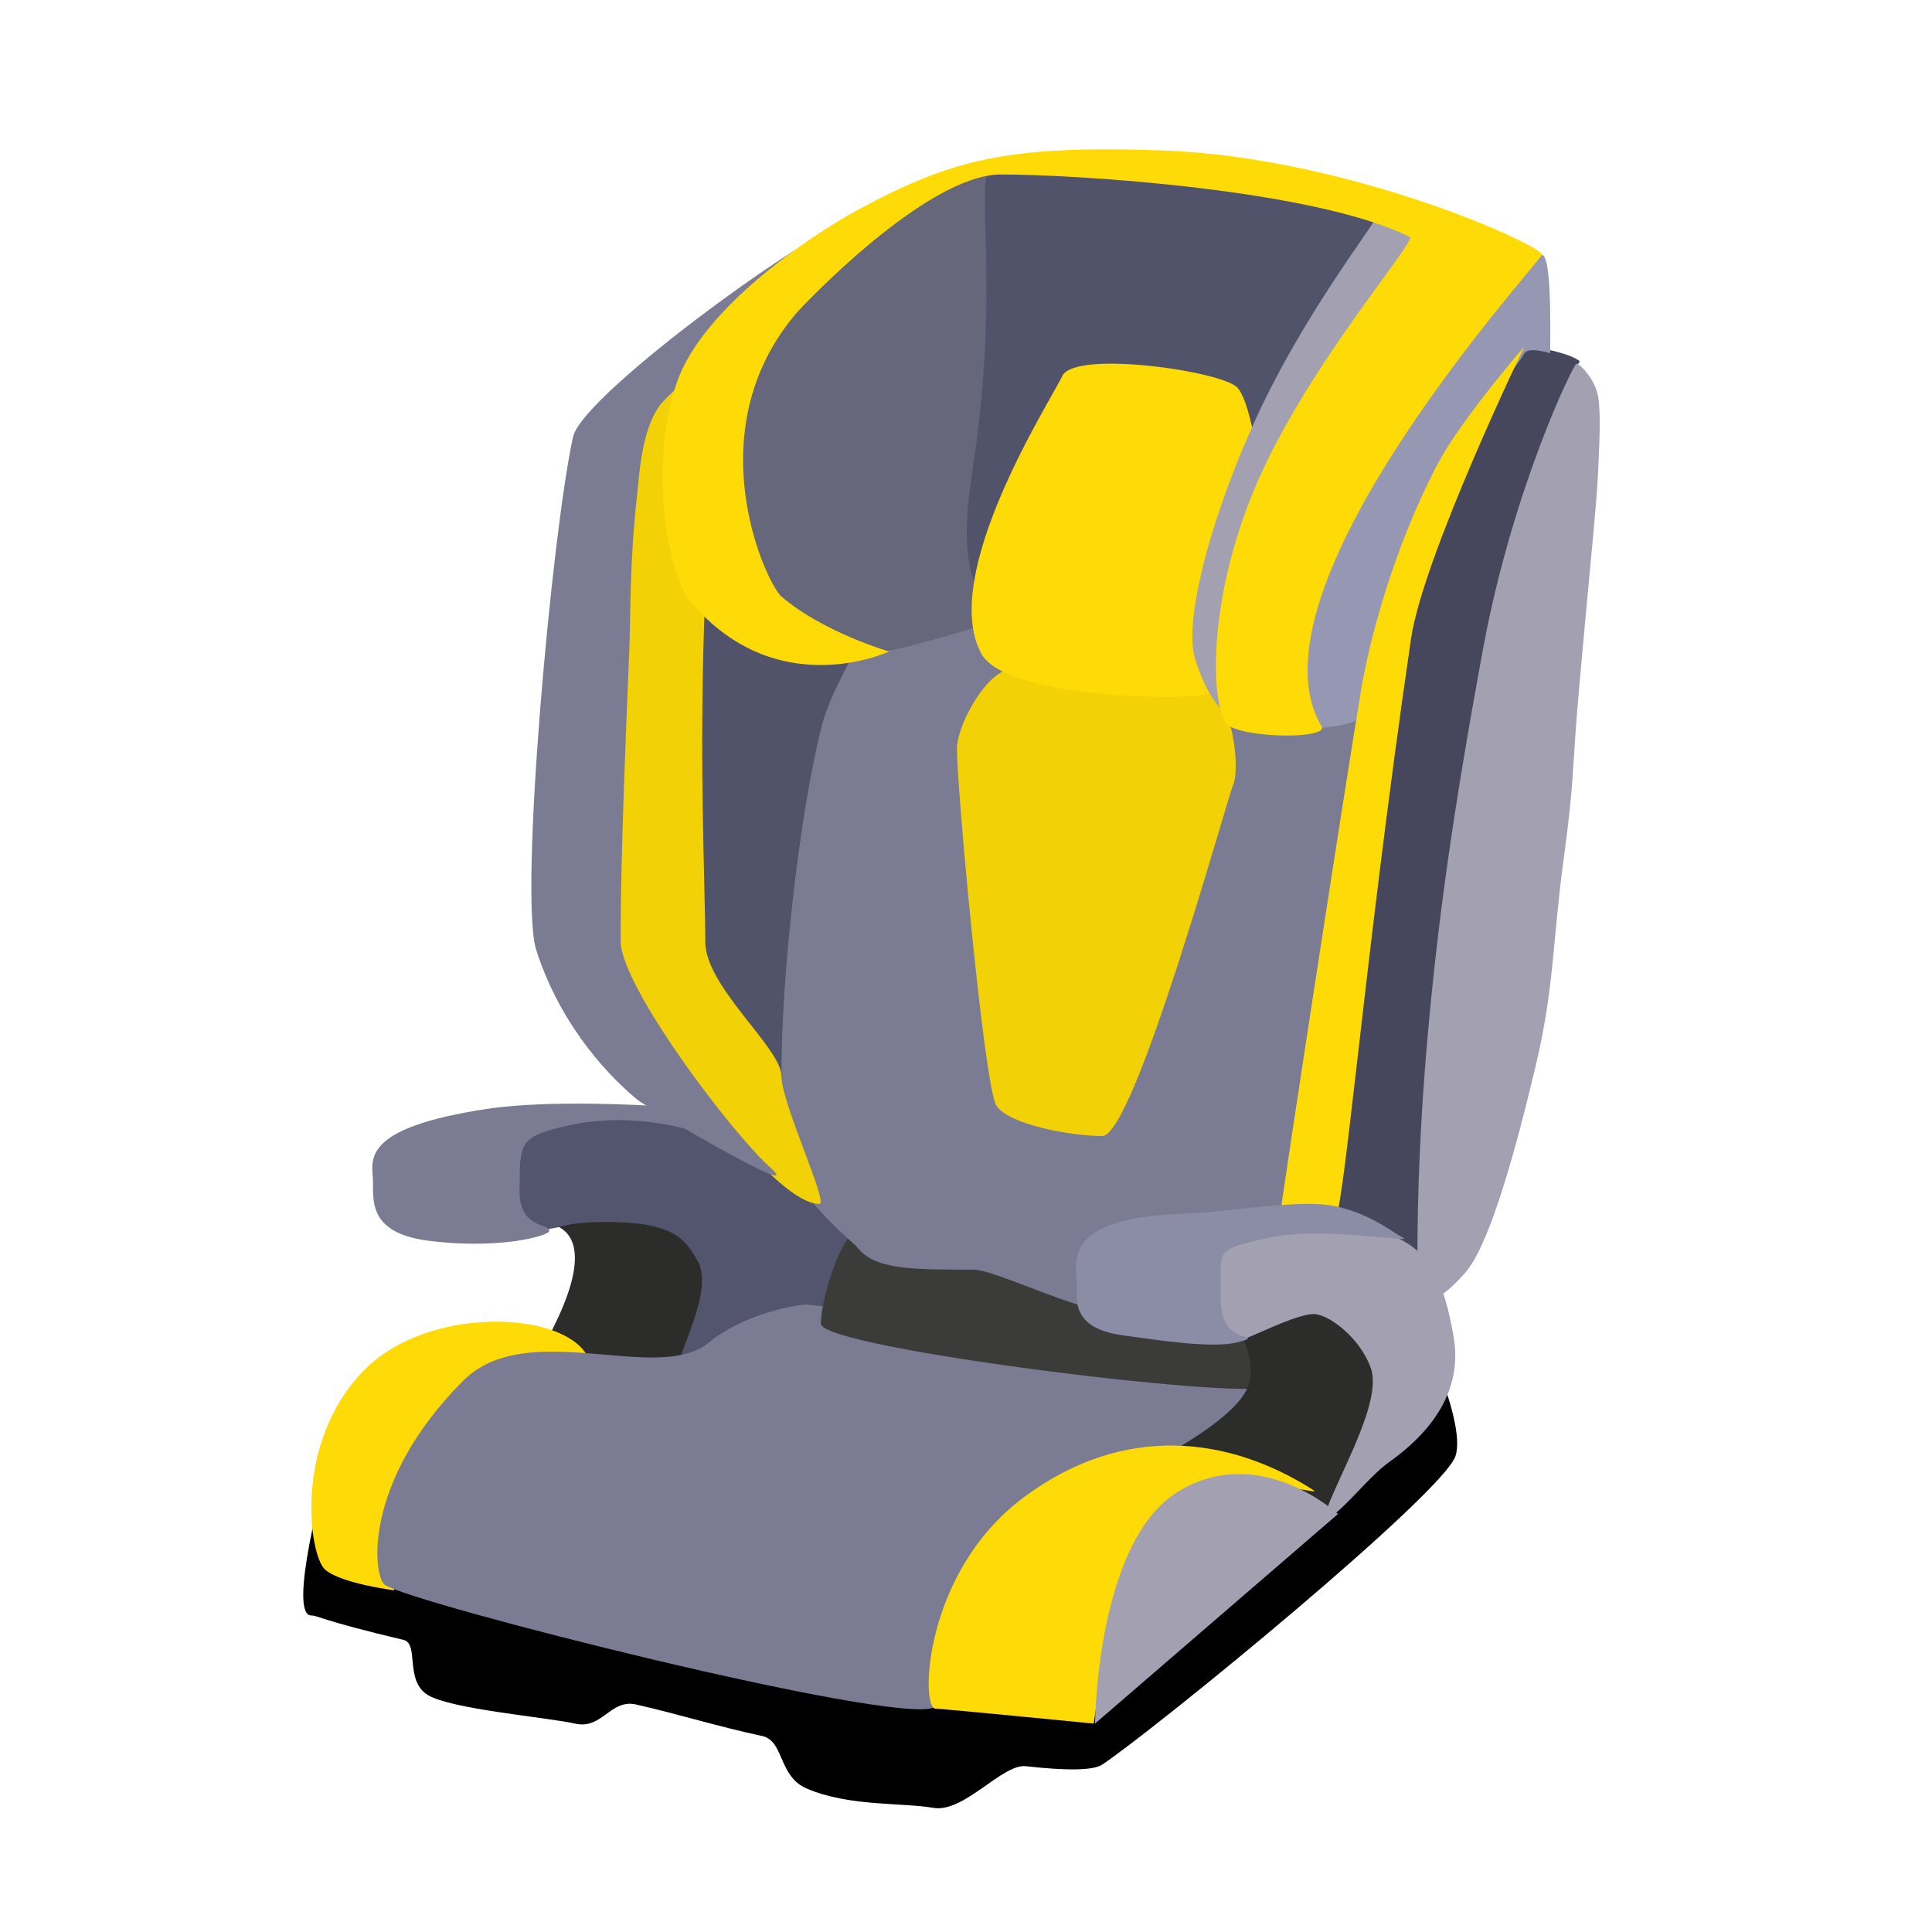
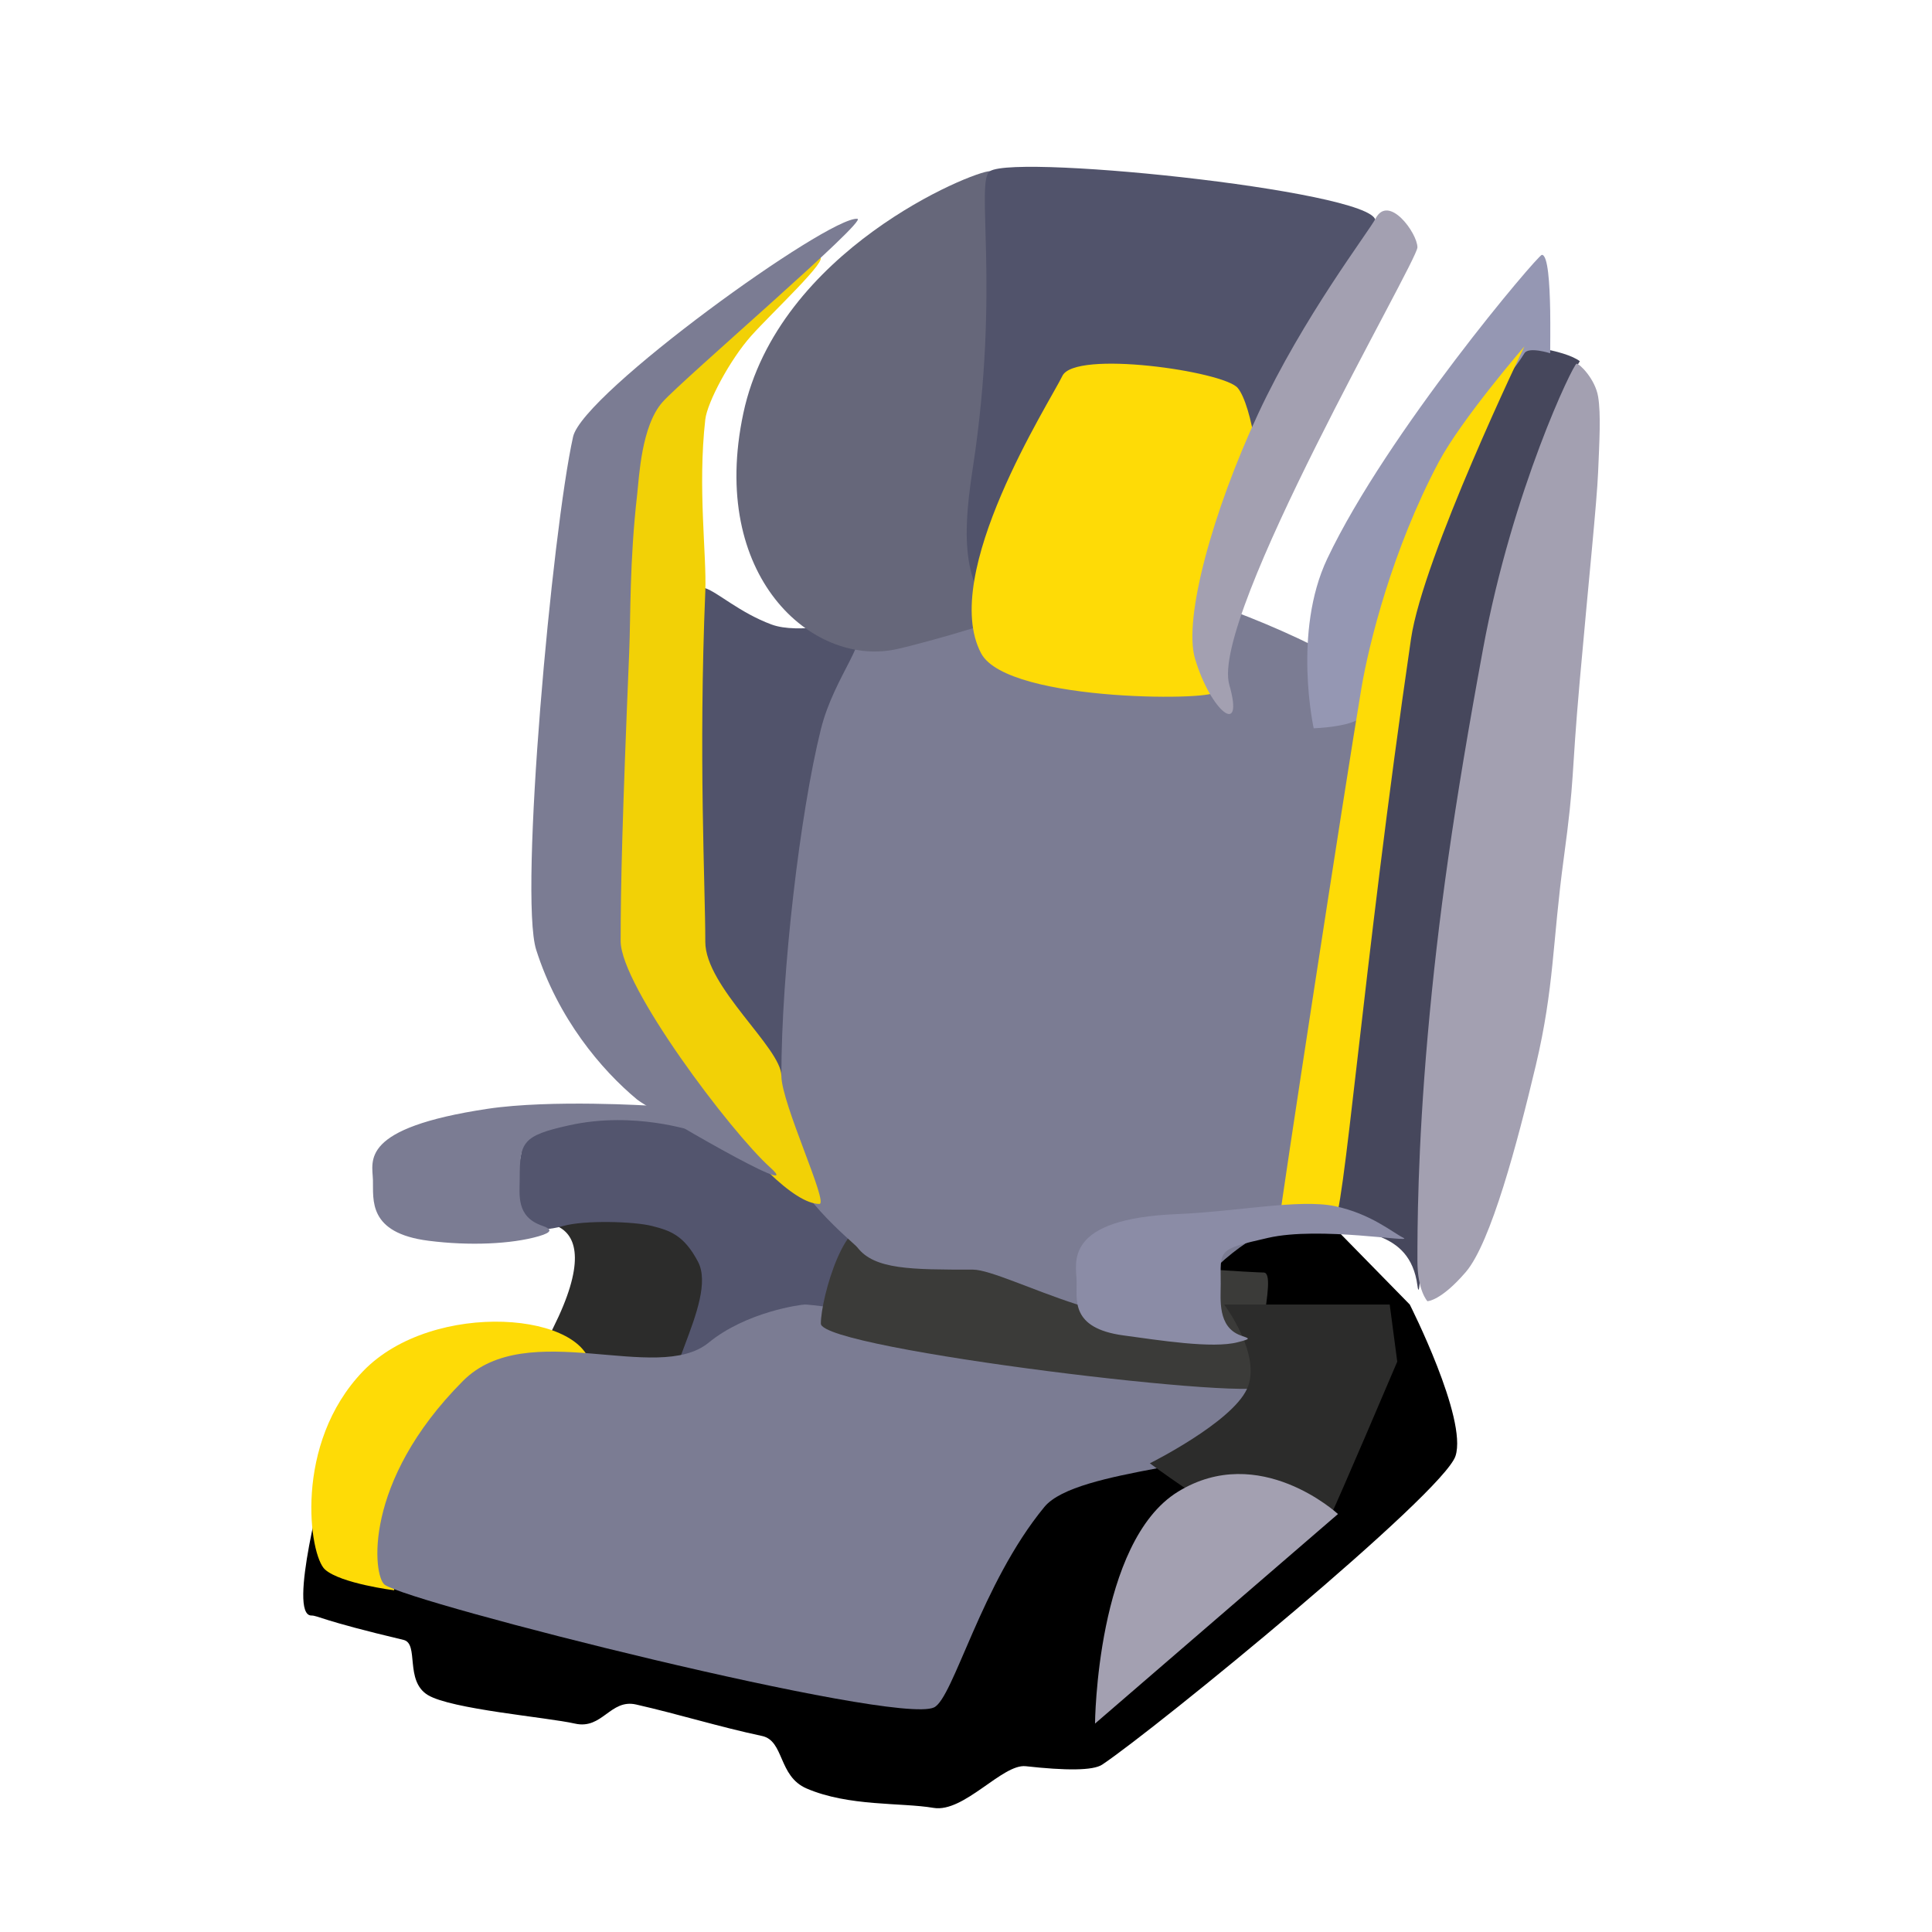
<svg xmlns="http://www.w3.org/2000/svg" width="32" height="32" viewBox="0 0 32 32" fill="none">
  <path fill-rule="evenodd" clip-rule="evenodd" d="M5.384 24.447L12.198 21.106L9.932 10.318L15.461 13.553L23.35 21.607C23.35 21.607 24.308 23.496 24.108 24.115C23.908 24.735 19.165 28.618 18.257 29.227C18.105 29.329 17.648 29.327 16.99 29.254C16.603 29.211 15.966 30.03 15.461 29.944C14.926 29.853 14.06 29.924 13.36 29.623C12.887 29.42 12.992 28.832 12.621 28.753C11.906 28.601 11.252 28.395 10.536 28.232C10.107 28.135 9.978 28.652 9.522 28.548C9.065 28.444 7.475 28.311 7.086 28.075C6.698 27.838 6.946 27.224 6.684 27.162C5.304 26.835 5.268 26.758 5.157 26.758C4.755 26.758 5.384 24.447 5.384 24.447Z" fill="black" />
  <path fill-rule="evenodd" clip-rule="evenodd" d="M9.163 21.992C10.206 19.908 8.685 20.158 8.272 20.424C8.039 20.574 8.688 20.544 8.927 20.424C9.473 20.15 10.279 20.155 10.976 20.317C12.198 20.599 11.533 22.694 11.101 23.28C10.923 23.522 9.675 23.28 9.063 23.28C8.679 23.28 8.78 22.758 9.163 21.992Z" fill="#2C2C2B" />
  <path fill-rule="evenodd" clip-rule="evenodd" d="M14.21 20.723C13.999 19.863 13.956 20.122 12.942 19.534C11.928 18.945 11.429 18.638 10.976 18.4C10.523 18.162 8.755 18.437 8.641 19.058C8.527 19.679 8.333 20.587 9.329 20.306C9.68 20.207 10.501 20.23 10.799 20.306C11.097 20.382 11.328 20.456 11.561 20.898C11.91 21.561 10.747 23.085 11.213 23.384C11.678 23.683 13.066 22.908 13.596 22.396C14.125 21.884 14.42 21.584 14.21 20.723Z" fill="#53556E" />
  <path fill-rule="evenodd" clip-rule="evenodd" d="M6.014 22.711C7.174 21.507 9.793 21.734 9.793 22.711C9.793 22.902 8.932 22.41 7.903 23.46C6.528 24.863 6.528 26.34 6.528 26.34C6.528 26.34 5.646 26.229 5.384 25.997C5.122 25.766 4.854 23.915 6.014 22.711Z" fill="#FEDB06" />
  <path fill-rule="evenodd" clip-rule="evenodd" d="M13.334 21.607C13.623 21.607 21.015 22.611 21.345 22.872C21.427 22.937 21.234 23.291 20.887 23.79C20.537 24.293 17.834 24.31 17.299 24.959C16.25 26.231 15.791 28.132 15.469 28.281C14.819 28.581 6.767 26.547 6.37 26.247C6.181 26.104 5.995 24.552 7.669 22.872C8.732 21.805 10.883 22.939 11.737 22.239C12.364 21.725 13.27 21.607 13.334 21.607Z" fill="#7B7C93" />
  <path fill-rule="evenodd" clip-rule="evenodd" d="M14.483 20.363C14.944 20.729 20.677 21.077 20.93 21.077C21.183 21.077 20.677 22.622 20.93 22.938C21.183 23.254 13.596 22.353 13.596 21.923C13.596 21.492 14.023 19.997 14.483 20.363Z" fill="#3B3B39" />
  <path fill-rule="evenodd" clip-rule="evenodd" d="M14.06 10.565C14.554 10.232 17.169 9.388 18.73 9.63C19.734 9.785 21.66 10.539 22.635 11.196C23.61 11.853 22.16 19.396 22.16 19.895C22.16 20.394 21.121 19.694 19.628 21.552C18.962 22.382 16.663 21.029 16.116 21.029C15.092 21.029 14.483 21.029 14.201 20.661C14.134 20.574 13.044 19.73 12.942 18.901C12.61 16.221 13.256 11.107 14.06 10.565Z" fill="#7B7C93" />
  <path fill-rule="evenodd" clip-rule="evenodd" d="M20.276 21.607H23.018L23.143 22.553C23.143 22.553 22.127 24.942 22.049 25.078C21.971 25.213 21.434 25.518 21.434 25.518C21.434 25.518 21.591 25.799 20.794 25.371C19.996 24.943 19.045 24.237 19.045 24.237C19.045 24.237 20.392 23.566 20.652 23.009C20.913 22.453 20.276 21.607 20.276 21.607Z" fill="#2C2C2B" />
  <path fill-rule="evenodd" clip-rule="evenodd" d="M24.806 5.797C25.048 5.649 25.935 5.801 26.167 5.983C26.167 5.983 25.935 6.338 25.657 7.12C23.463 13.301 23.605 22.246 23.477 21.292C23.35 20.337 22.446 20.458 22.091 20.241C21.796 20.06 23.117 10.474 23.936 7.12C24.095 6.469 24.747 5.833 24.806 5.797Z" fill="#46475C" />
  <path fill-rule="evenodd" clip-rule="evenodd" d="M25.538 4.221C25.639 4.221 25.668 4.694 25.676 5.145C25.68 5.368 25.676 5.851 25.676 5.851C25.676 5.851 25.318 5.737 25.249 5.851C24.943 6.354 24.423 6.748 24.079 7.468C23.198 9.312 22.63 11.761 22.55 11.867C22.422 12.04 21.759 12.063 21.759 12.063C21.759 12.063 21.407 10.471 21.983 9.255C22.974 7.165 25.474 4.221 25.538 4.221Z" fill="#9597B3" />
-   <path fill-rule="evenodd" clip-rule="evenodd" d="M16.952 24.804C18.613 23.563 20.362 23.789 21.759 24.684C21.951 24.808 20.147 24.171 19.006 25.216C18.532 25.65 18.115 28.548 18.115 28.548C18.115 28.548 15.736 28.314 15.491 28.3C15.246 28.287 15.291 26.046 16.952 24.804Z" fill="#FEDB06" />
  <path fill-rule="evenodd" clip-rule="evenodd" d="M11.682 9.742C11.887 9.81 12.255 10.149 12.777 10.343C13.235 10.514 14.06 10.285 14.153 10.343C14.464 10.539 13.821 11.174 13.596 12.08C13.25 13.472 12.942 16.103 12.942 17.818C12.942 17.956 12.436 17.613 11.64 16.015C11.282 15.295 11.288 9.613 11.682 9.742Z" fill="#51536B" />
  <path fill-rule="evenodd" clip-rule="evenodd" d="M10.649 6.947C10.795 6.293 13.093 4.211 13.571 4.255C13.761 4.272 12.797 5.166 12.443 5.562C12.089 5.958 11.714 6.666 11.682 6.947C11.553 8.079 11.707 9.204 11.682 9.795C11.568 12.539 11.682 14.661 11.682 15.6C11.682 16.346 12.942 17.36 12.942 17.818C12.942 18.276 13.732 19.941 13.571 19.941C12.73 19.941 10.518 16.738 10.158 15.6C9.871 14.693 10.185 9.03 10.649 6.947Z" fill="#F2D106" />
  <path fill-rule="evenodd" clip-rule="evenodd" d="M9.492 7.234C9.652 6.514 13.723 3.58 14.201 3.624C14.39 3.641 11.33 6.263 10.976 6.657C10.622 7.052 10.586 7.904 10.554 8.185C10.425 9.313 10.447 10.202 10.422 10.791C10.308 13.527 10.28 14.651 10.28 15.588C10.28 16.331 12.099 18.744 12.757 19.337C13.415 19.929 10.712 18.344 10.554 18.213C9.955 17.716 9.242 16.866 8.881 15.732C8.594 14.827 9.144 8.8 9.492 7.234Z" fill="#7B7C93" />
-   <path fill-rule="evenodd" clip-rule="evenodd" d="M16.769 11.081C17.171 11.081 19.694 11.29 20.059 11.479C20.424 11.669 20.54 12.735 20.427 12.994C20.316 13.253 18.79 18.816 18.257 18.816C17.724 18.816 16.709 18.624 16.504 18.315C16.298 18.007 15.826 12.793 15.851 12.372C15.877 11.951 16.368 11.081 16.769 11.081Z" fill="#F2D106" />
  <path fill-rule="evenodd" clip-rule="evenodd" d="M22.55 11.394C22.674 10.661 23.062 9.1 23.828 7.656C24.205 6.946 25.249 5.737 25.249 5.737C25.249 5.737 23.57 9.222 23.371 10.58C22.569 16.061 22.245 20.341 22.091 20.218C21.938 20.094 21.191 20.334 21.191 20.218C21.191 20.102 22.273 13.037 22.55 11.394Z" fill="#FEDB06" />
  <path fill-rule="evenodd" clip-rule="evenodd" d="M16.397 2.835C16.677 2.835 16.091 8.925 16.091 8.925C16.091 8.925 16.151 10.144 16.72 10.144C17.088 10.144 15.281 10.663 14.831 10.756C13.448 11.042 11.737 9.544 12.312 6.845C12.886 4.145 16.116 2.835 16.397 2.835Z" fill="#66677A" />
  <path fill-rule="evenodd" clip-rule="evenodd" d="M16.397 2.835C16.863 2.542 23.097 3.205 22.769 3.693C22.442 4.18 20.489 10.549 19.981 10.549C19.473 10.549 17.263 10.729 16.558 10.216C15.854 9.702 15.984 8.597 16.116 7.73C16.568 4.759 16.149 2.991 16.397 2.835Z" fill="#51536B" />
  <path fill-rule="evenodd" clip-rule="evenodd" d="M26.47 6.57C26.422 6.28 26.165 6.024 26.113 6.024C26.061 6.024 25.051 8.11 24.565 10.742C24.079 13.375 23.819 15.212 23.648 17.143C23.477 19.074 23.477 20.392 23.477 20.884C23.477 21.376 23.642 21.552 23.642 21.552C23.642 21.552 23.863 21.552 24.278 21.069C24.693 20.586 25.133 18.929 25.439 17.641C25.744 16.352 25.712 15.609 25.9 14.222C26.088 12.835 26.017 12.95 26.167 11.262C26.317 9.574 26.449 8.321 26.47 7.816C26.491 7.312 26.518 6.86 26.47 6.57Z" fill="#A3A0B1" />
  <path fill-rule="evenodd" clip-rule="evenodd" d="M8.983 20.303C9.145 20.358 9.151 20.41 8.923 20.476C8.47 20.607 7.773 20.637 7.099 20.551C6.087 20.423 6.186 19.867 6.177 19.545C6.168 19.224 5.947 18.685 8.078 18.365C9.128 18.208 10.789 18.315 10.789 18.315C10.789 18.315 11.148 18.595 11.352 18.689C11.501 18.758 10.53 18.392 9.421 18.64C8.651 18.811 8.608 18.917 8.608 19.523C8.608 19.788 8.544 20.153 8.983 20.303Z" fill="#7B7C93" />
-   <path fill-rule="evenodd" clip-rule="evenodd" d="M24.079 22.155C23.916 21.176 23.642 20.73 23.143 20.503C22.644 20.275 22.522 20.43 21.916 20.283C21.311 20.136 20.237 20.062 20.149 20.769C20.061 21.475 19.922 22.463 20.693 22.144C20.964 22.031 21.513 21.765 21.759 21.765C22.004 21.765 22.524 22.154 22.704 22.656C22.897 23.197 22.217 24.351 21.985 24.975C21.894 25.223 21.415 25.002 21.505 25.115C21.894 25.607 22.459 24.609 23.018 24.21C23.578 23.81 24.241 23.134 24.079 22.155Z" fill="#A3A0B1" />
  <path fill-rule="evenodd" clip-rule="evenodd" d="M20.549 22.119C20.691 22.171 20.74 22.171 20.499 22.232C20.081 22.34 19.202 22.199 18.61 22.119C17.72 21.999 17.84 21.52 17.832 21.218C17.824 20.916 17.607 20.186 19.5 20.109C20.48 20.069 21.519 19.855 22.111 19.978C22.704 20.102 23.067 20.415 23.246 20.503C23.425 20.591 21.856 20.307 21.003 20.503C20.149 20.698 20.219 20.698 20.219 21.267C20.219 21.517 20.163 21.978 20.549 22.119Z" fill="#8B8CA6" />
-   <path fill-rule="evenodd" clip-rule="evenodd" d="M18.137 28.548L22.161 25.077C22.161 25.077 20.861 23.876 19.51 24.708C18.159 25.539 18.137 28.548 18.137 28.548Z" fill="#A3A0B1" />
+   <path fill-rule="evenodd" clip-rule="evenodd" d="M18.137 28.548L22.161 25.077C22.161 25.077 20.861 23.876 19.51 24.708C18.159 25.539 18.137 28.548 18.137 28.548" fill="#A3A0B1" />
  <path fill-rule="evenodd" clip-rule="evenodd" d="M17.596 6.227C17.804 5.792 20.263 6.149 20.499 6.424C20.735 6.699 20.942 7.985 20.782 8.384C20.622 8.782 19.615 11.129 20.104 11.447C20.343 11.604 16.695 11.657 16.251 10.822C15.554 9.509 17.387 6.661 17.596 6.227Z" fill="#FEDB06" />
  <path fill-rule="evenodd" clip-rule="evenodd" d="M22.782 3.623C22.999 3.203 23.477 3.862 23.477 4.097C23.477 4.332 20.037 10.216 20.361 11.342C20.616 12.229 20.055 11.787 19.794 10.912C19.595 10.249 20.089 8.464 20.838 6.855C21.588 5.245 22.673 3.834 22.782 3.623Z" fill="#A3A0B1" />
-   <path fill-rule="evenodd" clip-rule="evenodd" d="M11.313 6.089C11.872 4.933 13.518 3.849 14.201 3.48C15.746 2.646 16.665 2.401 19.24 2.491C22.38 2.601 25.605 4.097 25.538 4.221C25.417 4.442 20.555 9.776 21.889 12.03C22.009 12.234 20.741 12.234 20.367 12.03C20.072 11.869 19.945 10.155 20.741 8.186C21.562 6.155 23.479 3.988 23.35 3.924C21.768 3.136 17.832 2.89 16.579 2.89C15.325 2.89 13.239 5.131 13.217 5.156C11.5 7.127 12.697 9.67 12.942 9.88C13.634 10.474 14.726 10.791 14.726 10.791C14.726 10.791 12.808 11.692 11.368 9.88C11.343 9.849 11.328 9.812 11.313 9.776C10.864 8.761 10.864 7.016 11.313 6.089Z" fill="#FEDB06" />
</svg>